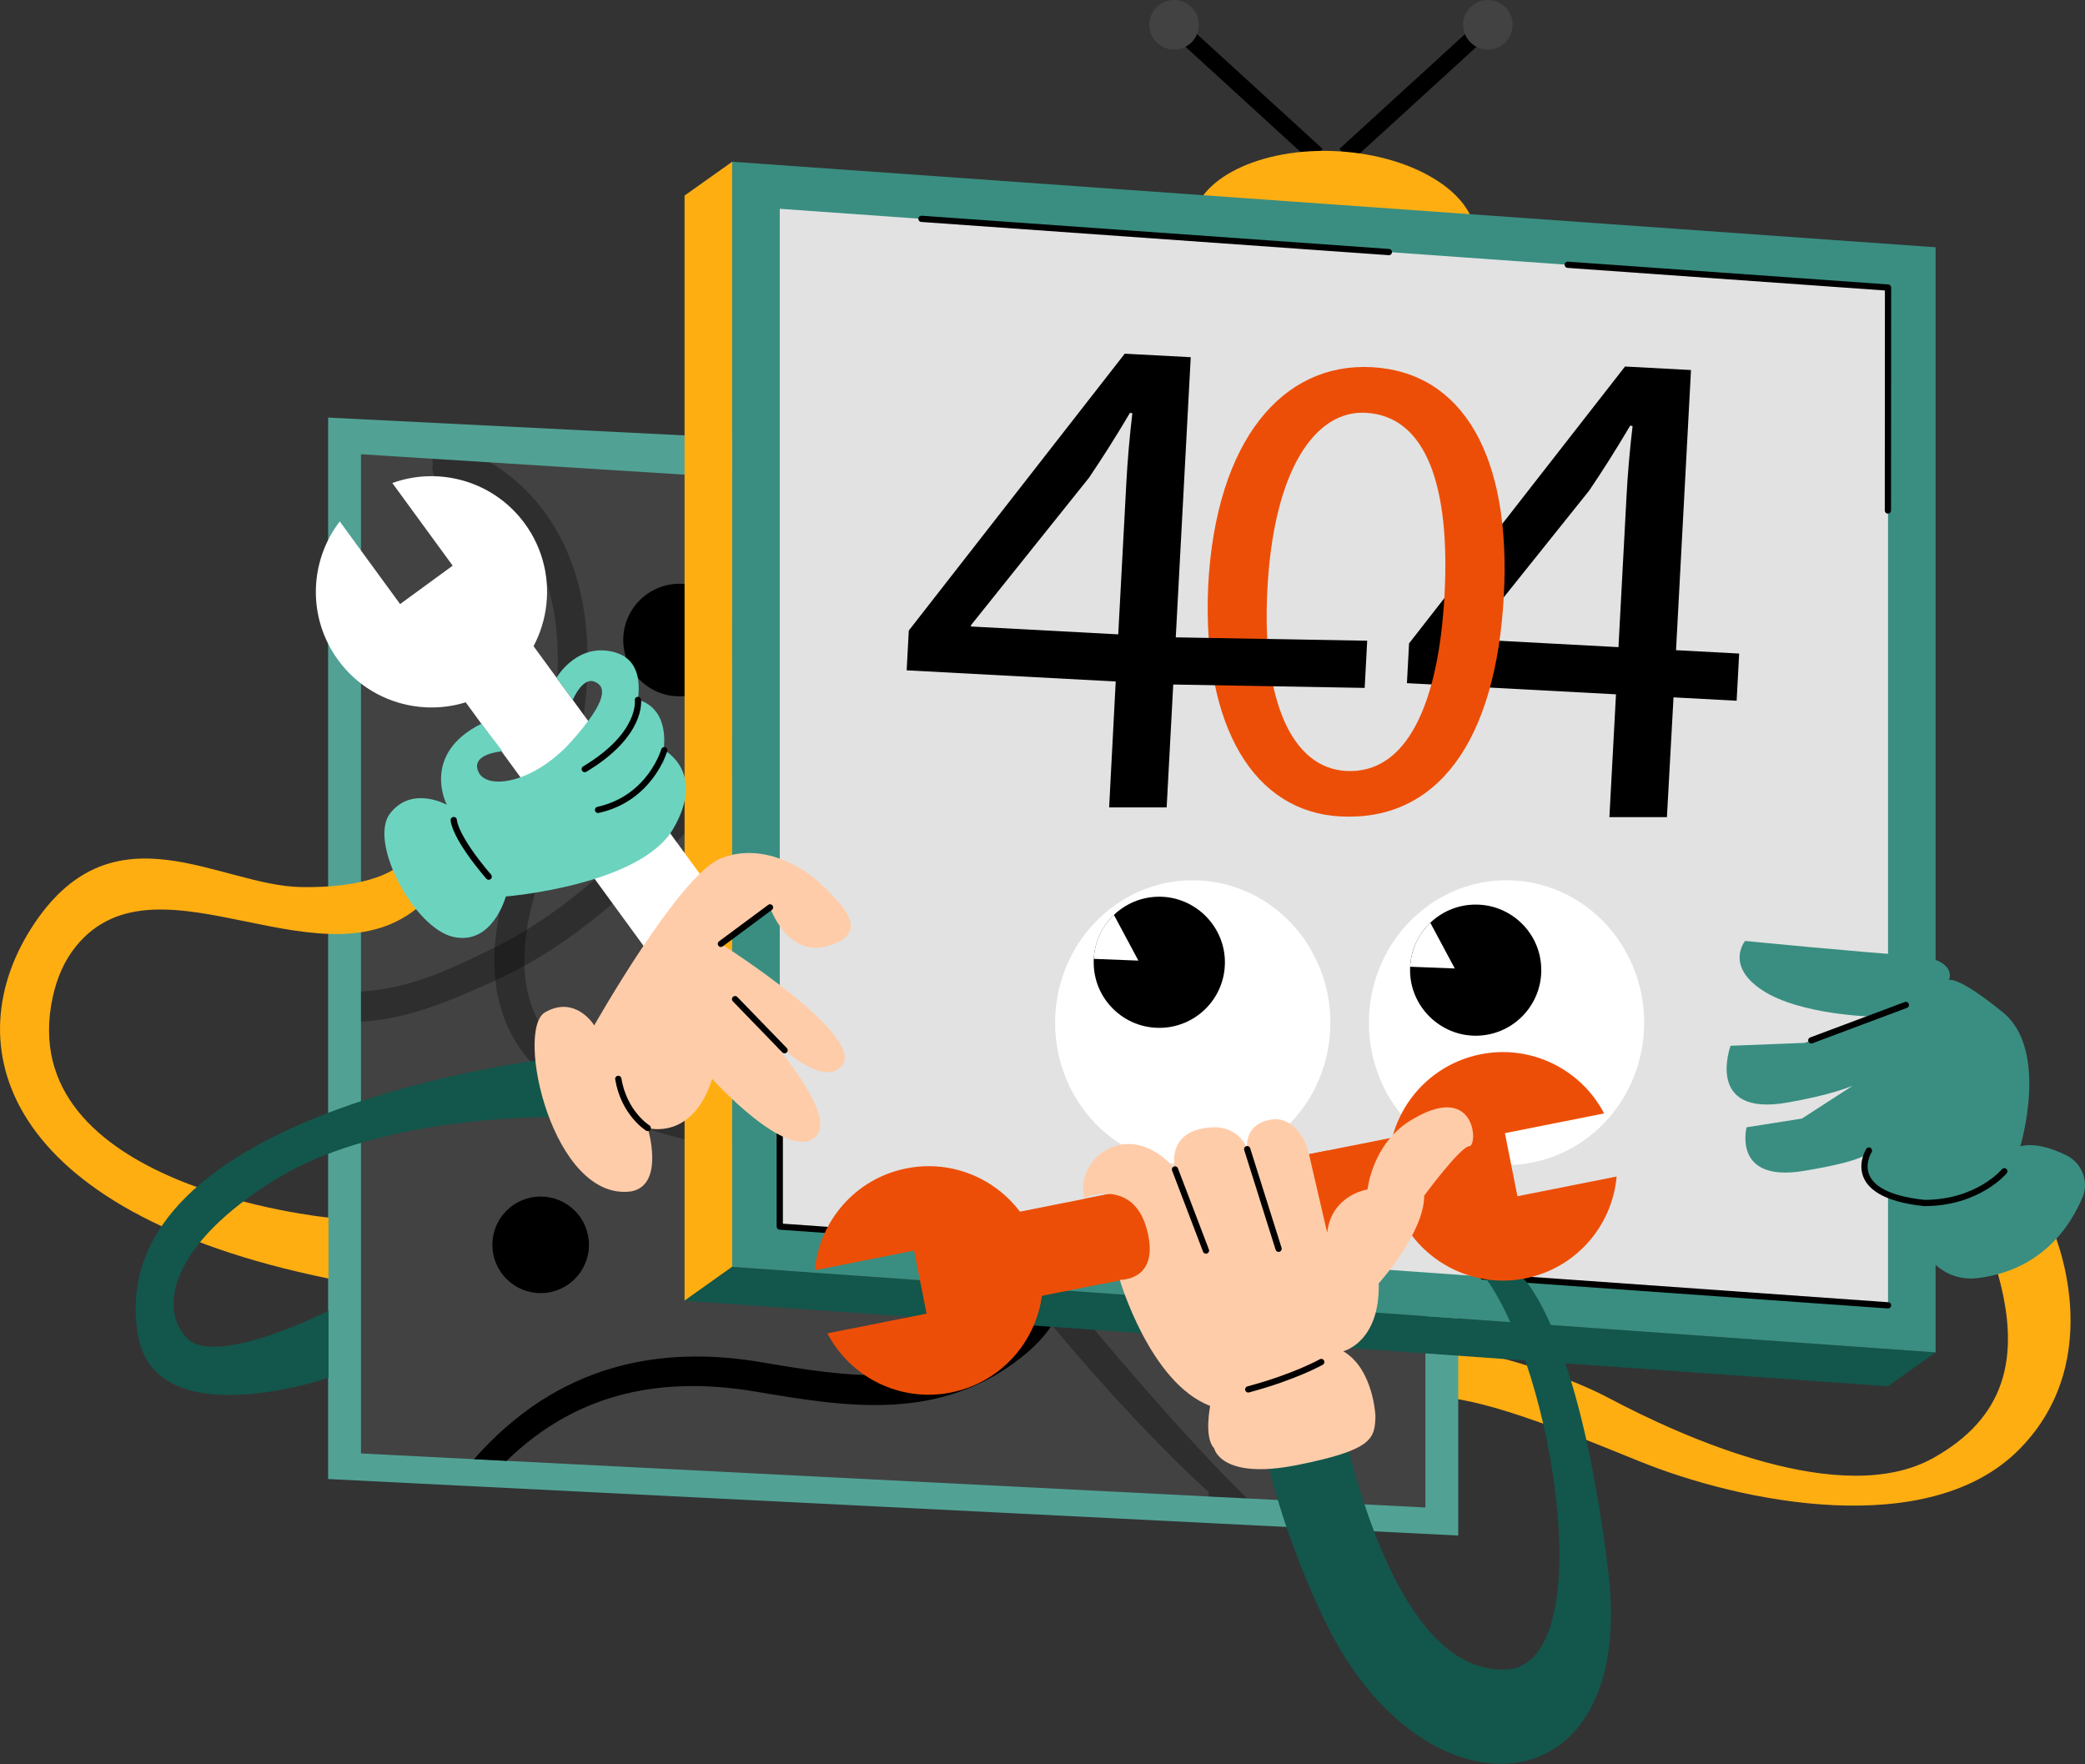
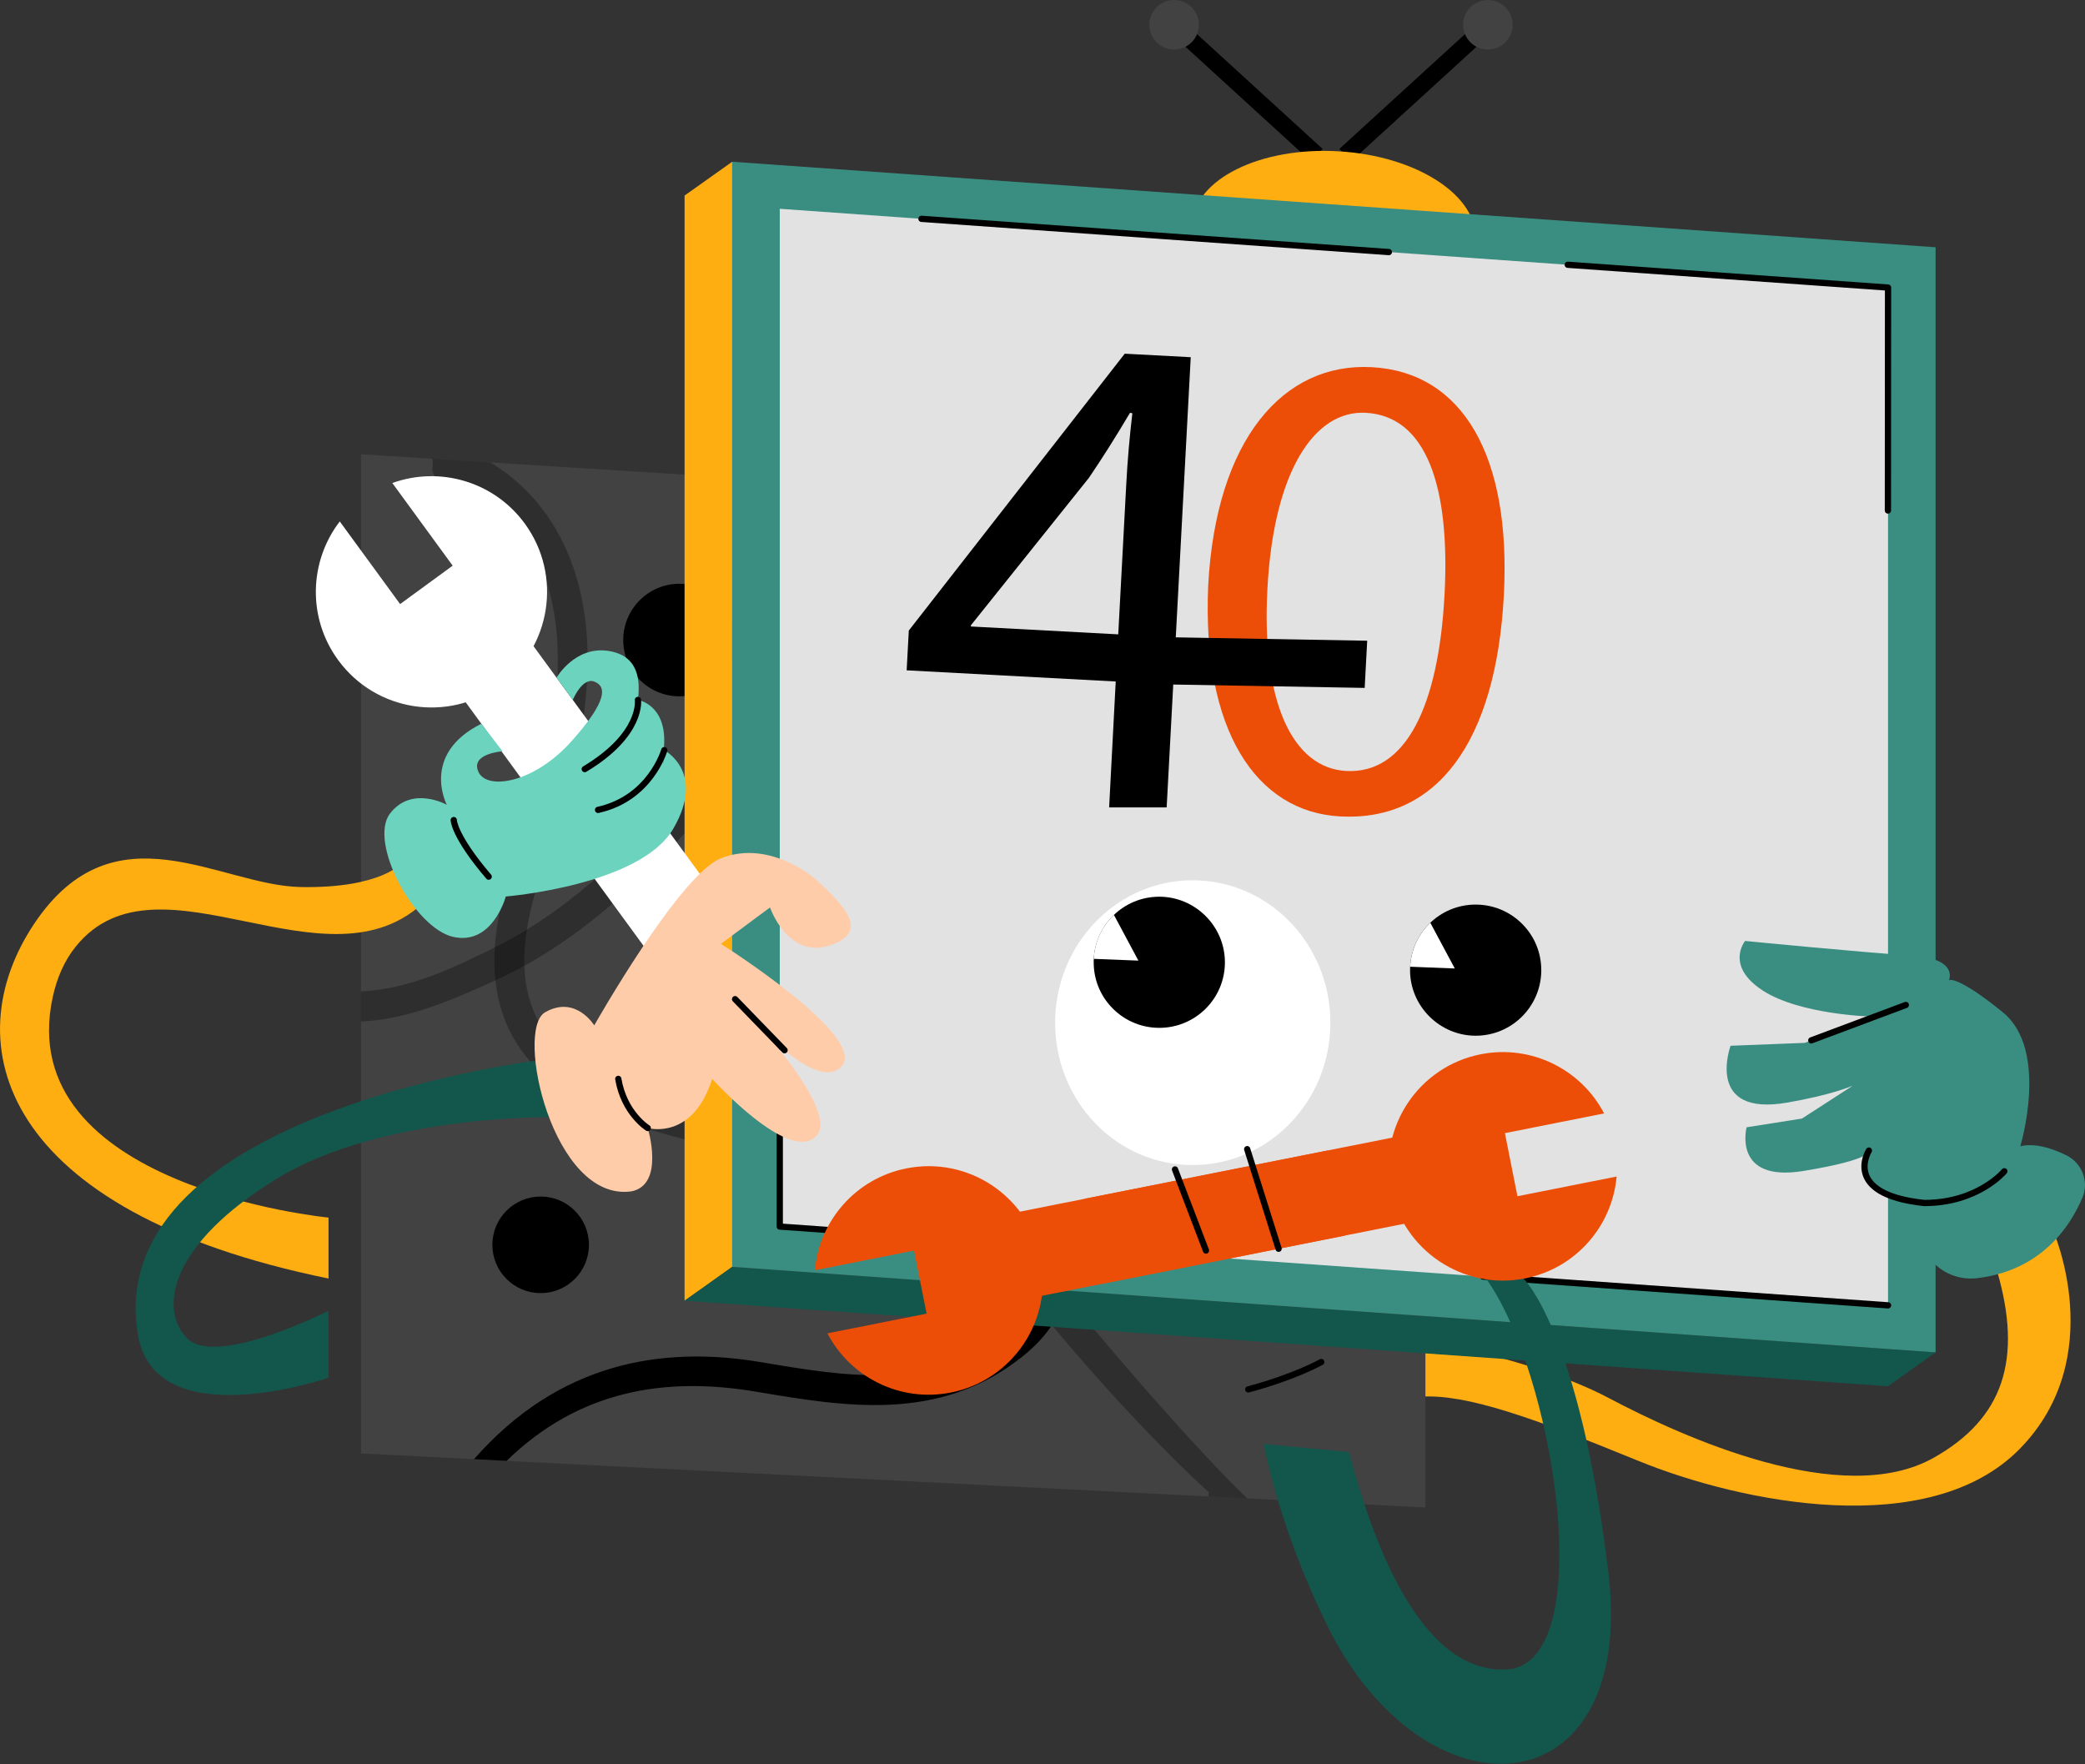
<svg xmlns="http://www.w3.org/2000/svg" width="650" height="550" viewBox="0 0 650 550" fill="none">
  <rect x="0" y="0" width="650" height="550" fill="#333333" stroke="none" />
  <g clip-path="url(#clip0_6889_265064)">
    <path d="M639.969 383.388C639.969 383.388 657.729 423.134 629.583 451.734C601.437 480.334 542.891 468.534 510.664 455.361C478.438 442.187 457.385 434.481 442.945 435.388V417.681C442.945 417.681 478.438 423.588 501.585 435.841C524.731 448.094 574.277 470.494 602.797 454.454C624.583 442.201 630.596 423.774 622.596 396.228L639.956 383.401L639.969 383.388Z" fill="#FFAE12" />
-     <path d="M102.296 461.067L454.612 478.68V147.791L102.296 130.178V461.067Z" fill="#51A295" />
    <path d="M444.372 162.524V469.934L388.866 467.12L376.799 466.507L112.536 453.094V141.604L134.856 143.018L152.842 144.151H152.855L444.372 162.524Z" fill="#424242" />
    <path d="M157.935 455.401C180.575 433.321 207.521 429.081 235.654 433.828C263.654 438.547 292.614 443.441 318.32 423.214C322.467 419.948 325.667 416.574 327.92 413.081C330 409.881 331.293 406.561 331.8 403.095C331.947 402.255 332.027 401.428 332.067 400.588C332.827 384.455 317.24 369.655 300.734 353.975C283.507 337.602 265.694 320.669 266.814 302.843C267.494 291.963 275.134 281.296 290.187 270.216C294.56 266.99 298.614 263.75 302.347 260.496C304.774 258.39 307.067 256.283 309.24 254.176C339.653 224.617 345.773 195.15 344.946 174.271C344.693 167.857 343.8 161.938 342.586 156.618L332.787 155.924C334.267 161.538 335.4 167.991 335.64 175.071C336.533 201.43 325.373 225.83 302.4 247.857C300.214 249.976 297.907 252.056 295.494 254.11C292.094 257.03 288.48 259.896 284.654 262.71C267.241 275.523 258.361 288.456 257.494 302.269C256.108 324.429 275.521 342.895 294.307 360.735C300.574 366.695 306.68 372.495 311.627 378.122H311.64C318.467 385.881 323.067 393.268 322.747 400.148C322.667 401.868 322.267 403.561 321.547 405.241C320.027 408.828 317.053 412.348 312.547 415.881C290.094 433.548 264.401 429.214 237.201 424.628C206.068 419.374 174.082 424.921 147.762 454.881L157.935 455.401Z" fill="black" />
    <path opacity="0.3" d="M444.372 190.057C443.839 189.911 443.279 189.857 442.692 189.924C440.132 190.177 438.265 192.471 438.532 195.031C438.585 195.497 442.799 240.99 407.346 260.123C378.066 275.936 340.253 280.069 309.24 254.176C306.92 252.243 304.64 250.136 302.4 247.857C295.587 240.923 289.187 232.363 283.387 221.964C277.667 211.737 271.347 206.377 264.027 205.59C250.388 204.137 237.121 219.15 220.321 238.177C205.201 255.31 187.148 275.75 164.255 289.789C161.029 291.776 157.695 293.643 154.255 295.336C141.776 301.523 127.962 308.309 112.536 309.069V318.442C126.962 317.829 140.869 311.789 154.442 305.616C157.469 304.243 160.482 302.736 163.482 301.069C166.429 299.443 169.375 297.683 172.295 295.789C194.855 281.136 212.855 260.736 227.321 244.35C241.734 228.03 254.214 213.924 263.027 214.87C267.054 215.31 271.161 219.217 275.227 226.51C281.387 237.55 288.214 246.67 295.494 254.11C297.734 256.403 300.027 258.536 302.347 260.496C337.227 290.189 380.493 285.229 411.772 268.336C430.879 258.016 440.052 241.59 444.372 226.803V190.057Z" fill="black" />
    <path opacity="0.3" d="M376.799 466.507V465.134C365.106 454.627 346.706 435.641 327.92 413.081C325.8 410.535 323.667 407.921 321.547 405.241C317.84 400.588 314.147 395.748 310.52 390.735C297.987 373.455 268.334 367.202 239.654 361.148C206.908 354.229 173.042 347.082 159.802 323.096C156.909 317.842 155.122 312.029 154.442 305.616C154.082 302.349 154.029 298.936 154.255 295.336C154.815 286.536 157.109 276.736 161.135 265.87C176.202 225.203 177.935 193.457 166.269 171.537C156.042 152.311 139.082 150.684 138.362 150.511C135.869 149.898 134.322 147.391 134.922 144.884C134.936 144.858 134.896 144.098 134.856 143.018L152.842 144.151H152.855C159.722 148.258 168.122 155.284 174.375 166.911C187.495 191.311 185.975 225.697 169.882 269.123C167.095 276.63 165.215 283.509 164.255 289.789C163.629 293.789 163.362 297.549 163.482 301.069C163.682 307.709 165.189 313.522 167.975 318.589C179.148 338.829 210.881 345.535 241.588 352.015C268.081 357.602 295.36 363.362 311.627 378.122H311.64C314.04 380.295 316.2 382.668 318.08 385.255C322.587 391.468 327.187 397.415 331.8 403.081C354.946 431.588 378.066 456.881 388.866 467.12L376.799 466.507Z" fill="black" />
    <path d="M227.161 311.549C232.08 311.549 236.068 307.561 236.068 302.643C236.068 297.724 232.08 293.736 227.161 293.736C222.242 293.736 218.255 297.724 218.255 302.643C218.255 307.561 222.242 311.549 227.161 311.549Z" fill="black" />
    <path d="M168.549 403.108C176.862 403.108 183.602 396.368 183.602 388.055C183.602 379.741 176.862 373.002 168.549 373.002C160.235 373.002 153.495 379.741 153.495 388.055C153.495 396.368 160.235 403.108 168.549 403.108Z" fill="black" />
    <path d="M368.213 353.162C373.08 353.162 377.026 349.216 377.026 344.349C377.026 339.481 373.08 335.535 368.213 335.535C363.345 335.535 359.4 339.481 359.4 344.349C359.4 349.216 363.345 353.162 368.213 353.162Z" fill="black" />
    <path d="M211.841 217.07C221.532 217.07 229.388 209.214 229.388 199.524C229.388 189.833 221.532 181.977 211.841 181.977C202.151 181.977 194.295 189.833 194.295 199.524C194.295 209.214 202.151 217.07 211.841 217.07Z" fill="black" />
    <path d="M410.519 48.379L366.026 7.726" stroke="black" stroke-width="5.333" stroke-miterlimit="10" />
    <path d="M366.026 15.446C370.29 15.446 373.746 11.99 373.746 7.726C373.746 3.463 370.29 0.006 366.026 0.006C361.763 0.006 358.306 3.463 358.306 7.726C358.306 11.99 361.763 15.446 366.026 15.446Z" fill="#424242" />
    <path d="M419.359 48.379L463.852 7.726" stroke="black" stroke-width="5.333" stroke-miterlimit="10" />
    <path d="M463.852 15.446C468.115 15.446 471.572 11.99 471.572 7.726C471.572 3.463 468.115 0.006 463.852 0.006C459.588 0.006 456.132 3.463 456.132 7.726C456.132 11.99 459.588 15.446 463.852 15.446Z" fill="#424242" />
    <path d="M228.268 50.419L213.415 60.965V405.481L228.268 394.921V50.419Z" fill="#FFAE12" />
    <path d="M603.423 421.588L588.557 432.148L213.415 405.481L228.268 394.921L603.423 421.588Z" fill="#13564B" />
    <path d="M460.012 74.899C460.825 61.005 441.705 48.592 417.306 47.166C392.906 45.739 372.466 55.846 371.653 69.739L460.012 74.899Z" fill="#FFAE12" />
    <path d="M228.268 394.921L603.423 421.588V77.085L228.268 50.419V394.921Z" fill="#398E81" />
    <path d="M243.094 382.362L588.597 406.921V89.645L243.094 65.085V382.362Z" fill="#E2E2E2" />
    <path d="M588.557 159.138L588.597 89.645L488.745 82.538" stroke="black" stroke-width="1.947" stroke-linecap="round" stroke-linejoin="round" />
    <path d="M243.094 342.962V382.362L303.76 386.681" stroke="black" stroke-width="1.947" stroke-linecap="round" stroke-linejoin="round" />
    <path d="M462.332 397.948L588.597 406.921" stroke="black" stroke-width="1.947" stroke-linecap="round" stroke-linejoin="round" />
    <path d="M432.985 78.579L287.267 68.219" stroke="black" stroke-width="1.947" stroke-linecap="round" stroke-linejoin="round" />
    <path d="M393.906 450.147C397.279 466 403.212 485.08 413.492 506.187C443.985 568.746 510.464 564.733 501.385 489.84C492.305 414.948 474.932 398.548 474.932 398.548H463.265C484.145 427.534 498.211 514.8 471.438 520.253C444.759 523.453 429.012 484.934 420.572 452.627L393.919 450.134L393.906 450.147Z" fill="#13564B" />
    <path d="M125.562 268.803C125.562 268.803 119.203 276.976 93.79 276.523C68.376 276.069 35.697 250.656 10.724 287.869C-14.249 325.082 -0.169 377.628 102.416 398.561V379.562C102.416 379.562 3.417 370.068 16.471 310.682C17.724 304.989 20.004 299.509 23.684 294.989C49.457 263.243 102.336 310.829 132.829 280.616L125.562 268.816V268.803Z" fill="#FFAE12" />
    <path d="M163.615 163.231C175.349 179.311 171.842 201.857 155.775 213.604C139.709 225.35 117.136 221.83 105.403 205.75C95.736 192.524 96.416 174.911 105.923 162.551L124.736 188.311L141.122 176.337L122.309 150.578C136.976 145.271 153.949 150.004 163.615 163.231Z" fill="white" />
    <path d="M164.417 198.812L142.29 214.972L202.626 297.591L224.753 281.432L164.417 198.812Z" fill="white" />
    <path d="M174.589 348.242C174.589 348.242 120.123 346.882 86.536 367.308C52.95 387.735 49.323 408.161 58.39 417.241C67.457 426.321 102.416 408.615 102.416 408.615V429.494C102.416 429.494 48.203 448.201 42.95 415.881C31.604 345.949 170.949 330.095 170.949 330.095L174.575 348.255L174.589 348.242Z" fill="#13564B" />
-     <path d="M501.731 254.75L503.784 216.444L438.612 212.964L439.279 200.564L506.598 114.258L527.171 115.351L522.504 202.684L542.184 203.737L541.397 218.444L521.718 217.39L519.664 254.736H501.731V254.75ZM504.558 201.737L507.064 154.778C507.451 147.458 508.091 140.151 508.958 132.818L508.224 132.671C503.398 140.804 499.665 146.658 495.425 152.938L458.665 198.857L458.598 199.284L504.544 201.737H504.558Z" fill="black" />
    <path d="M468.825 185.577C466.372 231.577 447.798 256.11 417.839 254.51C391.373 253.096 374.693 227.337 376.653 182.524C379.093 136.951 400.079 112.991 427.612 114.458C456.185 115.991 471.132 142.391 468.825 185.564V185.577ZM395.119 183.564C393.199 218.91 403.012 239.443 419.665 240.337C438.372 241.337 448.478 219.937 450.332 185.417C452.118 151.951 444.812 129.711 425.772 128.685C409.812 127.831 397.066 146.818 395.119 183.564Z" fill="#ED4E07" />
    <path d="M345.773 251.71L347.826 212.444L282.654 208.964L283.32 196.564L350.64 110.258L371.213 111.351L366.546 198.684L426.225 199.737L425.439 214.444L365.759 213.39L363.706 251.696H345.773V251.71ZM348.613 197.75L351.12 150.791C351.506 143.471 352.146 136.165 353.013 128.831L352.28 128.685C347.453 136.818 343.72 142.671 339.48 148.951L302.72 194.87L302.654 195.297L348.6 197.75H348.613Z" fill="black" />
    <path d="M173.495 211.257C173.495 211.257 179.122 201.51 189.335 202.87C199.548 204.23 199.548 212.737 198.868 218.19C198.868 218.19 207.721 219.55 207.041 232.15C206.361 244.75 207.081 233.857 207.081 233.857C207.081 233.857 220.201 240.67 209.881 258.363C199.562 276.056 157.682 279.469 157.682 279.469C157.682 279.469 153.602 294.789 141.336 292.069C129.069 289.349 114.789 262.456 121.589 253.603C128.389 244.75 139.296 250.883 139.296 250.883C139.296 250.883 130.989 235.15 150.055 225.617L156.669 234.203C156.669 234.203 146.456 234.883 149.176 240.67C151.895 246.457 166.535 244.07 178.108 231.137C189.682 218.204 189.002 213.884 185.255 212.47C181.508 211.057 178.562 218.204 178.562 218.204L173.495 211.27V211.257Z" fill="#6CD3BF" />
    <path d="M198.868 218.19C198.868 218.19 200.455 228.857 182.295 239.75" stroke="black" stroke-width="1.947" stroke-linecap="round" stroke-linejoin="round" />
    <path d="M207.081 233.857C207.081 233.857 202.842 248.83 186.442 252.47" stroke="black" stroke-width="1.947" stroke-linecap="round" stroke-linejoin="round" />
    <path d="M141.456 255.643C141.456 255.643 141.456 260.523 152.349 273.283" stroke="black" stroke-width="1.947" stroke-linecap="round" stroke-linejoin="round" />
    <path d="M240.054 282.869C240.054 282.869 245.508 298.869 258.441 294.789C271.374 290.709 263.214 282.536 255.721 275.389C250.428 270.35 237.681 262.456 224.748 267.563C211.815 272.67 185.255 319.642 185.255 319.642C185.255 319.642 179.468 310.109 169.935 315.562C160.402 321.016 172.322 374.802 196.828 371.388C207.375 369.348 201.935 351.642 201.935 351.642C201.935 351.642 215.895 355.722 222.015 336.322C222.015 336.322 245.894 362.735 254.361 354.269C262.827 345.802 229.175 311.469 229.175 311.469C229.175 311.469 253.174 341.602 262.201 332.575C271.227 323.549 224.748 294.229 224.748 294.229L240.068 282.869H240.054Z" fill="#FFCCA9" />
    <path d="M201.935 351.642C201.935 351.642 194.562 347.109 192.748 336.322" stroke="black" stroke-width="1.947" stroke-linecap="round" stroke-linejoin="round" />
-     <path d="M240.054 282.869L224.735 294.229" stroke="black" stroke-width="1.947" stroke-linecap="round" stroke-linejoin="round" />
    <path d="M229.161 311.469L244.588 327.389" stroke="black" stroke-width="1.947" stroke-linecap="round" stroke-linejoin="round" />
    <path d="M644.183 360.148C639.863 358.015 634.476 356.215 629.836 357.322C629.836 357.322 638.916 327.362 624.383 315.562C609.85 303.762 607.583 305.576 607.583 305.576C607.583 305.576 610.756 298.763 595.783 297.856C580.81 296.949 544.037 293.323 544.037 293.323C544.037 293.323 537.677 301.043 549.491 308.749C561.304 316.456 583.983 316.922 583.983 316.922L562.65 325.096L539.504 326.002C539.504 326.002 531.331 348.242 557.21 343.709C583.09 339.175 584.903 333.722 584.903 333.722L561.757 348.695L544.504 351.415C544.504 351.415 539.971 368.668 562.21 365.028C584.45 361.388 582.637 358.668 582.637 358.668C582.637 358.668 574.01 371.828 599.89 375.015C599.89 375.015 598.903 377.362 598.463 380.842C597.197 391.028 605.943 399.561 616.156 398.468C626.37 397.375 641.049 392.148 649.156 373.442C651.329 368.415 649.103 362.575 644.196 360.148H644.183Z" fill="#398E81" />
    <path d="M582.637 358.668C582.637 358.668 574.01 372.282 599.89 375.015C616.69 375.015 624.85 365.122 624.85 365.122" stroke="black" stroke-width="1.947" stroke-linecap="round" stroke-linejoin="round" />
    <path d="M564.664 324.322L594.143 313.282" stroke="black" stroke-width="1.947" stroke-linecap="round" stroke-linejoin="round" />
    <path d="M414.746 318.816C414.746 343.349 395.519 363.188 371.799 363.188C348.08 363.188 328.933 343.362 328.933 318.816C328.933 309.656 331.653 301.163 336.187 294.096C336.6 293.469 337.013 292.856 337.453 292.256C345.293 281.429 357.746 274.416 371.799 274.416C387.199 274.416 400.786 282.803 408.319 295.456C408.319 295.483 408.346 295.483 408.346 295.509C412.412 302.323 414.746 310.242 414.746 318.802V318.816Z" fill="white" />
    <path d="M340.96 299.989V299.523C341.213 288.443 350.253 279.536 361.413 279.536C372.573 279.536 381.866 288.696 381.866 299.989C381.866 311.282 372.706 320.416 361.413 320.416C355.36 320.416 349.946 317.802 346.213 313.656C342.92 310.029 340.96 305.242 340.96 299.989Z" fill="black" />
    <path d="M346.933 285.536L347.266 285.203L354.893 299.456L340.986 298.909C341.226 294.016 343.213 289.243 346.933 285.523V285.536Z" fill="white" />
-     <path d="M512.571 318.816C512.571 343.349 493.345 363.188 469.625 363.188C445.905 363.188 426.759 343.362 426.759 318.816C426.759 309.656 429.479 301.163 434.012 294.096C434.425 293.469 434.839 292.856 435.279 292.256C443.119 281.429 455.572 274.416 469.625 274.416C485.025 274.416 498.611 282.803 506.144 295.456C506.144 295.483 506.171 295.483 506.171 295.509C510.238 302.323 512.571 310.242 512.571 318.802V318.816Z" fill="white" />
    <path d="M480.491 302.416V302.883C480.238 313.962 471.198 322.869 460.038 322.869C448.878 322.869 439.585 313.709 439.585 302.416C439.585 291.123 448.745 281.989 460.038 281.989C466.092 281.989 471.505 284.603 475.238 288.749C478.531 292.376 480.491 297.163 480.491 302.416Z" fill="black" />
    <path d="M445.572 287.989L445.905 287.656L453.532 301.909L439.625 301.363C439.865 296.469 441.852 291.696 445.572 287.976V287.989Z" fill="white" />
    <path d="M282.574 364.228C301.867 360.388 320.613 372.922 324.453 392.215C328.293 411.508 315.747 430.268 296.454 434.094C280.574 437.254 265.081 429.321 257.948 415.654L288.867 409.508L284.961 389.841L254.041 395.988C255.388 380.642 266.694 367.388 282.561 364.228H282.574Z" fill="#ED4E07" />
    <path d="M314.807 378.341L320.083 404.888L419.223 385.186L413.947 358.638L314.807 378.341Z" fill="#ED4E07" />
    <path d="M461.585 328.656C442.292 332.495 429.759 351.229 433.585 370.522C437.425 389.815 456.172 402.348 475.465 398.521C491.345 395.361 502.638 382.122 503.984 366.762L473.065 372.908L469.158 353.242L500.078 347.095C492.958 333.429 477.451 325.509 461.572 328.656H461.585Z" fill="#ED4E07" />
    <path d="M338.033 373.715L343.308 400.262L442.448 380.56L437.173 354.013L338.033 373.715Z" fill="#ED4E07" />
-     <path d="M366.306 364.548C366.306 364.548 363.186 360.002 357.12 357.628C346.84 353.615 335.947 362.242 337.92 373.095C337.933 373.202 337.96 373.308 337.987 373.415C337.987 373.415 353.133 366.935 357.52 383.188C361.906 399.441 349.093 398.975 349.093 398.975C349.093 398.975 358.493 431.121 377.266 438.268C377.266 438.268 375.293 448.147 378.493 451.441C378.493 451.441 380.479 461.454 404.306 456.721C428.119 451.987 428.572 448.427 428.799 441.441C428.799 441.441 428.199 426.748 418.759 421.228C418.759 421.228 430.239 418.481 429.825 400.055C429.825 400.055 444.012 384.388 443.999 372.708C443.999 372.708 455.305 357.389 458.065 357.309C460.825 357.229 460.252 336.349 439.239 349.602C427.745 356.975 426.332 370.788 426.332 370.788C426.332 370.788 415.092 372.442 413.746 384.281L408.026 359.562C407.519 357.389 406.666 355.282 405.372 353.469C403.506 350.869 400.399 348.175 395.812 349.082C387.466 350.735 388.839 358.215 388.839 358.215C388.839 358.215 386.186 349.522 374.839 351.789C363.493 354.042 366.32 364.548 366.32 364.548H366.306Z" fill="#FFCCA9" />
    <path d="M388.813 358.229L398.599 389.281" stroke="black" stroke-width="1.947" stroke-linecap="round" stroke-linejoin="round" />
    <path d="M366.306 364.548L375.959 389.841" stroke="black" stroke-width="1.947" stroke-linecap="round" stroke-linejoin="round" />
    <path d="M411.906 424.588C411.906 424.588 403.719 429.228 389.146 433.121" stroke="black" stroke-width="1.947" stroke-linecap="round" stroke-linejoin="round" />
  </g>
  <defs>
    <clipPath id="clip0_6889_265064">
      <rect width="649.965" height="549.846" fill="white" transform="translate(0.017)" />
    </clipPath>
  </defs>
</svg>